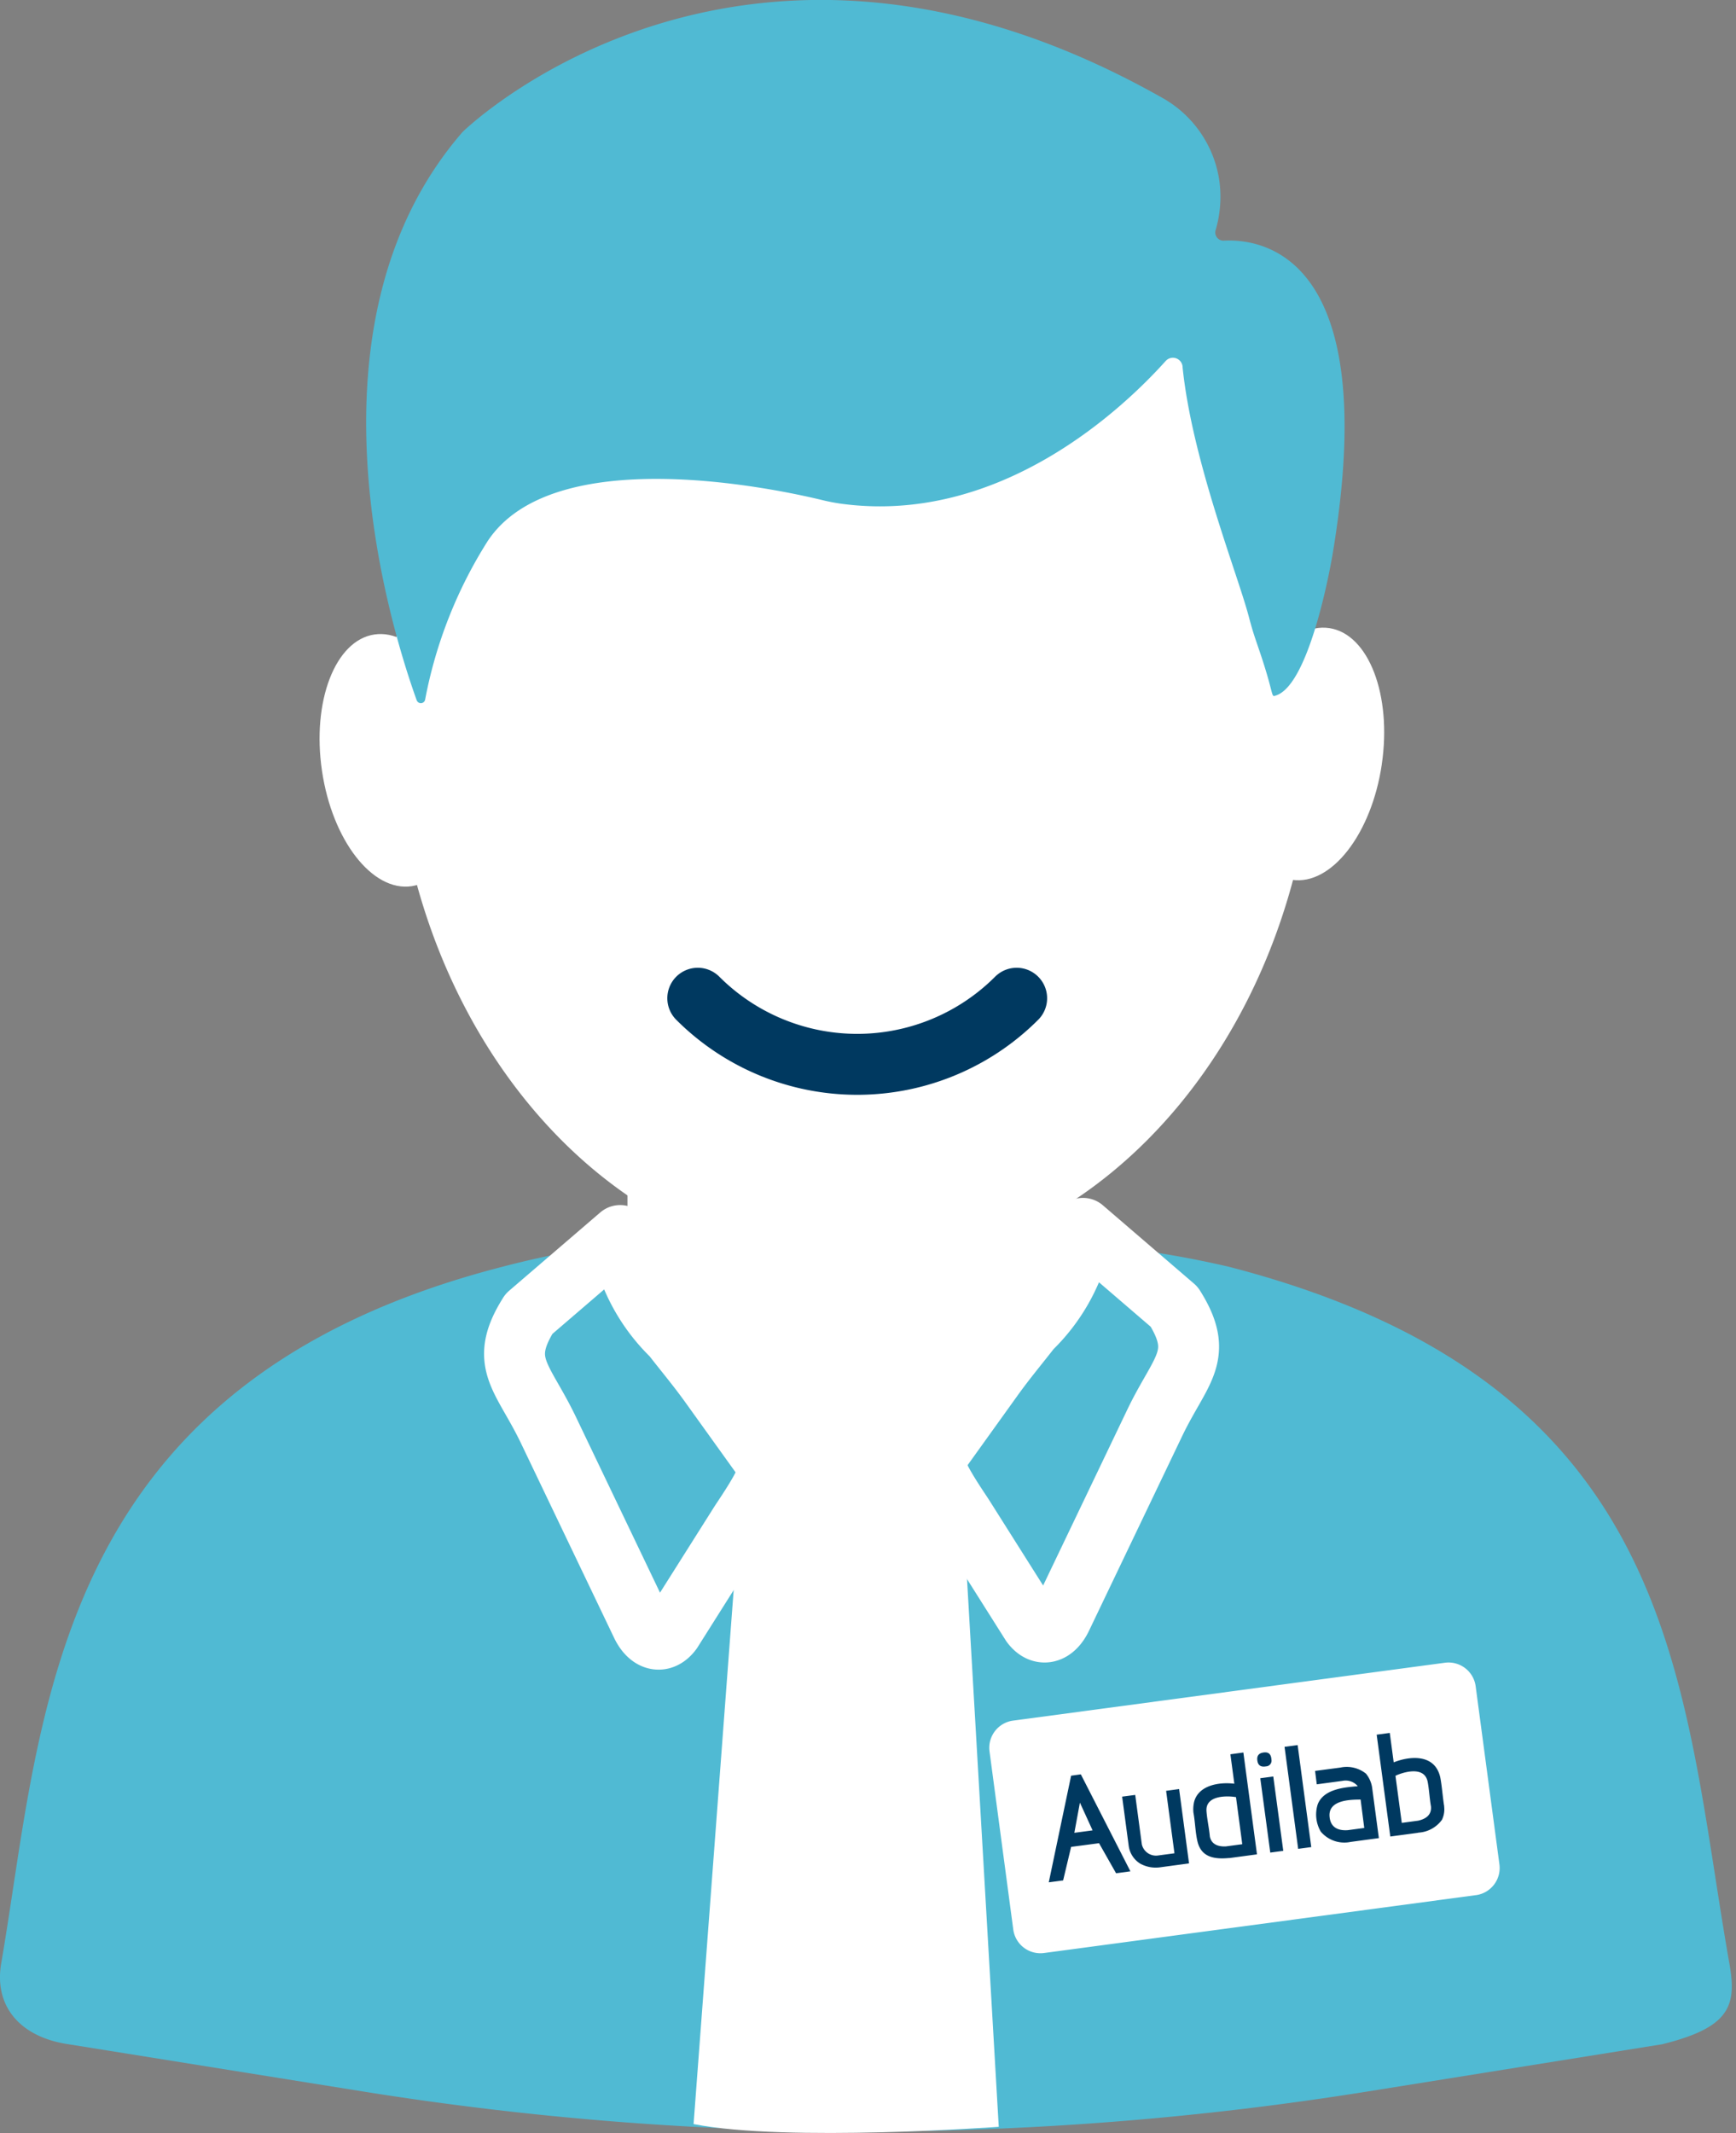
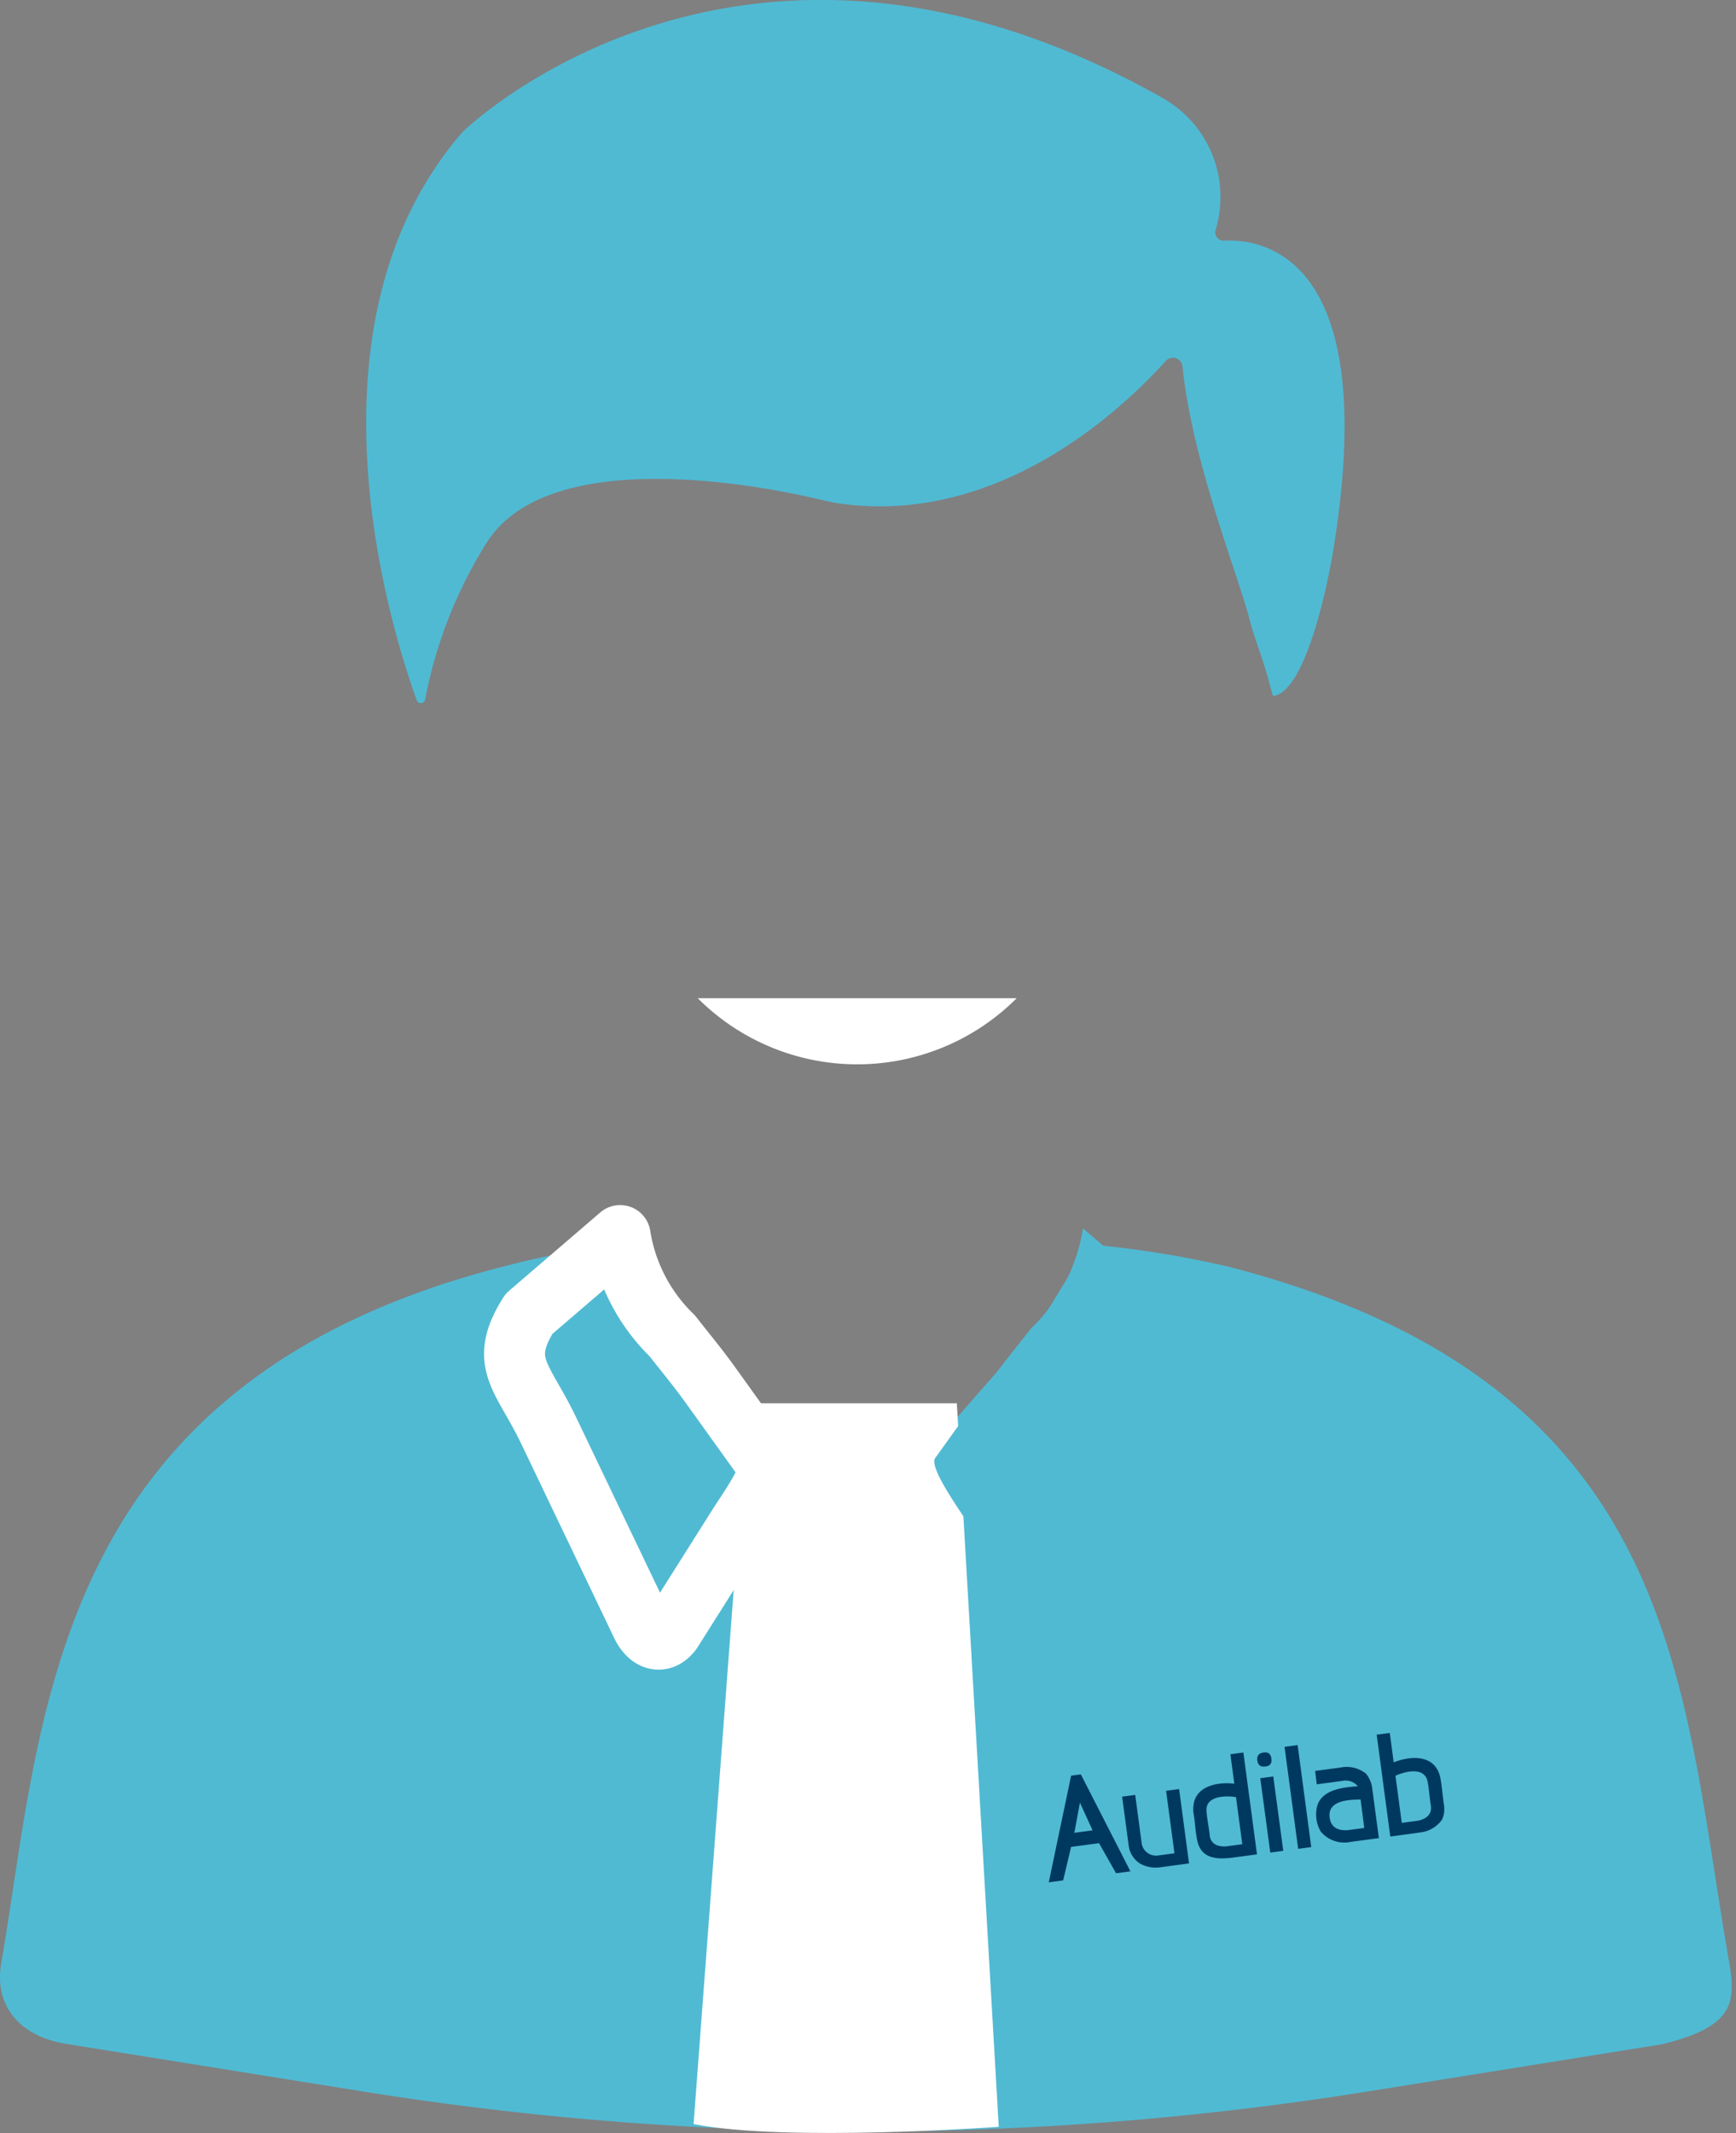
<svg xmlns="http://www.w3.org/2000/svg" fill="none" viewBox="0 0 57 70">
  <rect x="0" y="0" width="57" height="70" fill="#808080" stroke="none" />
-   <path fill="#fff" d="M35.17 33.185H20.602v18.627H35.17V33.186Z" />
  <path fill="#50BAD3" d="M56.782 64.427c-1.6-9.038-1.51-19-16.429-22.856a33.472 33.472 0 0 0-4.626-.739l-1.563 2.556-3.49 3.983-1.948 2.246a1.02 1.02 0 0 1-1.529.011l-4.975-5.568-2.01-3.222a30.352 30.352 0 0 0-3.743.739C1.551 45.423 1.416 56.461.04 64.427c-.239 1.384.59 2.418 2.21 2.657l9.646 1.546a104.342 104.342 0 0 0 33.031 0l9.647-1.546c2.245-.553 2.453-1.274 2.208-2.657Z" />
  <path fill="#fff" d="m31.417 46.05 1.376 23.743s-6.975.51-10.02-.09L24.55 46.05h6.866Z" />
  <path fill="#51BAD3" d="M30.703 47.852c-.2.283.744 1.615.934 1.915l2.228 3.525c.31.42.731.332.99-.21l3.055-6.38c.847-1.768 1.66-2.207.643-3.82l-2.994-2.572a5.855 5.855 0 0 1-1.714 3.295c-.415.535-.82 1.013-1.25 1.612l-1.892 2.635Z" />
-   <path stroke="#fff" stroke-linecap="round" stroke-linejoin="round" stroke-width="2" d="M30.703 47.852c-.2.283.744 1.615.934 1.915l2.228 3.525c.31.42.731.332.99-.21l3.055-6.38c.847-1.768 1.66-2.207.643-3.82l-2.994-2.572a5.855 5.855 0 0 1-1.714 3.295c-.415.535-.82 1.013-1.25 1.612l-1.892 2.635Z" />
  <path fill="#51BAD3" d="M25.218 48.086c.2.283-.744 1.615-.934 1.915l-2.228 3.526c-.31.42-.73.33-.99-.21l-3.055-6.381c-.847-1.768-1.66-2.207-.643-3.82l2.994-2.571a5.855 5.855 0 0 0 1.714 3.294c.415.535.82 1.013 1.25 1.612l1.892 2.635Z" />
  <path stroke="#fff" stroke-linecap="round" stroke-linejoin="round" stroke-width="2" d="M25.218 48.086c.2.283-.744 1.615-.934 1.915l-2.228 3.526c-.31.42-.73.33-.99-.21l-3.055-6.381c-.847-1.768-1.66-2.207-.643-3.82l2.994-2.571a5.855 5.855 0 0 0 1.714 3.294c.415.535.82 1.013 1.25 1.612l1.892 2.635Z" />
-   <path fill="#fff" d="m48.461 62.19-14.182 1.9a.9.9 0 0 1-1.009-.77l-.78-5.847a.9.9 0 0 1 .77-1.009l14.182-1.9a.9.9 0 0 1 1.01.771l.78 5.846a.9.9 0 0 1-.77 1.01Zm-5.264-39.03c0 10.189-6.781 18.449-15.146 18.449-8.365 0-15.146-8.26-15.146-18.45 0-10.188 6.781-18.448 15.146-18.448 8.365 0 15.146 8.26 15.146 18.449Z" />
  <path fill="#003960" d="m34.438 61.758.731-3.487.31-.043h.01l1.627 3.181-.471.063-.559-.986-.917.121-.262 1.1-.47.063.001-.012Zm1.436-1.693-.416-.91-.183.99.599-.08Zm11.543-.783a.78.78 0 0 1-.072.436 1.025 1.025 0 0 1-.77.421.255.255 0 0 1-.026.007l-.9.121-.447-3.342.43-.058.129.966c.5-.2 1.236-.269 1.478.33a.972.972 0 0 1 .059.206c.053.3.072.611.122.912m-1.394.538.537-.072c.248-.055.446-.185.422-.465-.047-.264-.058-.544-.108-.807-.09-.473-.641-.367-.97-.24a.576.576 0 0 0-.088.04l.207 1.544Zm-3.419-2.553-.43.057.447 3.348.43-.057-.447-3.348Zm-1.782.244.447 3.342-.9.121h-.027c-.464.043-.9-.02-1.026-.54-.072-.3-.076-.64-.133-.946a1.06 1.06 0 0 1 .025-.37c.153-.543.836-.643 1.317-.583l-.129-.966.426-.058Zm-.242 1.464c-.042-.006-.084-.012-.126-.016-.338-.028-.877.017-.843.478.02.272.086.554.11.827.051.268.284.341.528.328l.537-.072-.206-1.545Zm2.596-.86.832-.11a1.01 1.01 0 0 1 .84.2c.117.145.19.321.208.507l.215 1.608-.923.124a1.012 1.012 0 0 1-.984-.336 1.107 1.107 0 0 1-.1-.9c.177-.447.734-.537 1.156-.577.05-.006.1-.01.151-.01.005 0 .006 0 0-.005a.171.171 0 0 0-.018-.028.521.521 0 0 0-.479-.146l-.842.113-.056-.44Zm1.495.94c-.368 0-1.056.023-1.02.548.025.36.272.48.6.456l.54-.072-.12-.933Zm-7.4-.152.217 1.622a.478.478 0 0 0 .547.363l.524-.07-.274-2.05.427-.058.326 2.44-.964.13a1.053 1.053 0 0 1-.64-.123.814.814 0 0 1-.376-.576l-.217-1.622.43-.056Zm4.533-.605-.427.057.328 2.44.427-.057-.328-2.44Zm-.35-.782c.186-.038.278.04.29.228a.188.188 0 0 1-.179.222c-.137.025-.247-.01-.278-.158-.031-.147.006-.259.167-.292Z" />
  <path fill="#fff" d="M22.911 32.758a7.402 7.402 0 0 0 10.47 0" />
-   <path stroke="#003960" stroke-linecap="round" stroke-linejoin="round" stroke-width="2" d="M22.911 32.758a7.402 7.402 0 0 0 10.47 0" />
-   <path fill="#fff" d="M10.572 25.296c.337 2.281 1.655 3.976 2.943 3.785 1.288-.19 2.059-2.194 1.722-4.475-.337-2.28-1.655-3.976-2.943-3.785-1.288.191-2.059 2.194-1.722 4.475Zm34.798-.209c-.338 2.281-1.656 3.976-2.944 3.785-1.288-.19-2.059-2.194-1.722-4.475.337-2.28 1.655-3.976 2.943-3.785 1.288.191 2.06 2.194 1.722 4.475Z" />
  <path fill="#50BAD3" d="M13.684 22.986c-.909-2.524-3.935-12.387 1.5-18.65l.01-.01c.248-.24 9.306-8.843 22.978-1.11A3.73 3.73 0 0 1 40.04 5.96a3.863 3.863 0 0 1-.122 1.578.27.27 0 0 0 .25.36c1.284-.073 5.221.475 3.59 10.27 0 0-.696 4.25-1.85 4.65-.2.071-.035.061-.569-1.5-.17-.5-.208-.6-.35-1.135-.382-1.416-1.85-5.11-2.159-8.124a.319.319 0 0 0-.556-.213c-1.354 1.508-5.43 5.421-10.707 4.677a6.669 6.669 0 0 1-.61-.122c-1.506-.362-8.8-1.919-10.952 1.367a14.892 14.892 0 0 0-2.045 5.183.143.143 0 0 1-.276.031" />
</svg>